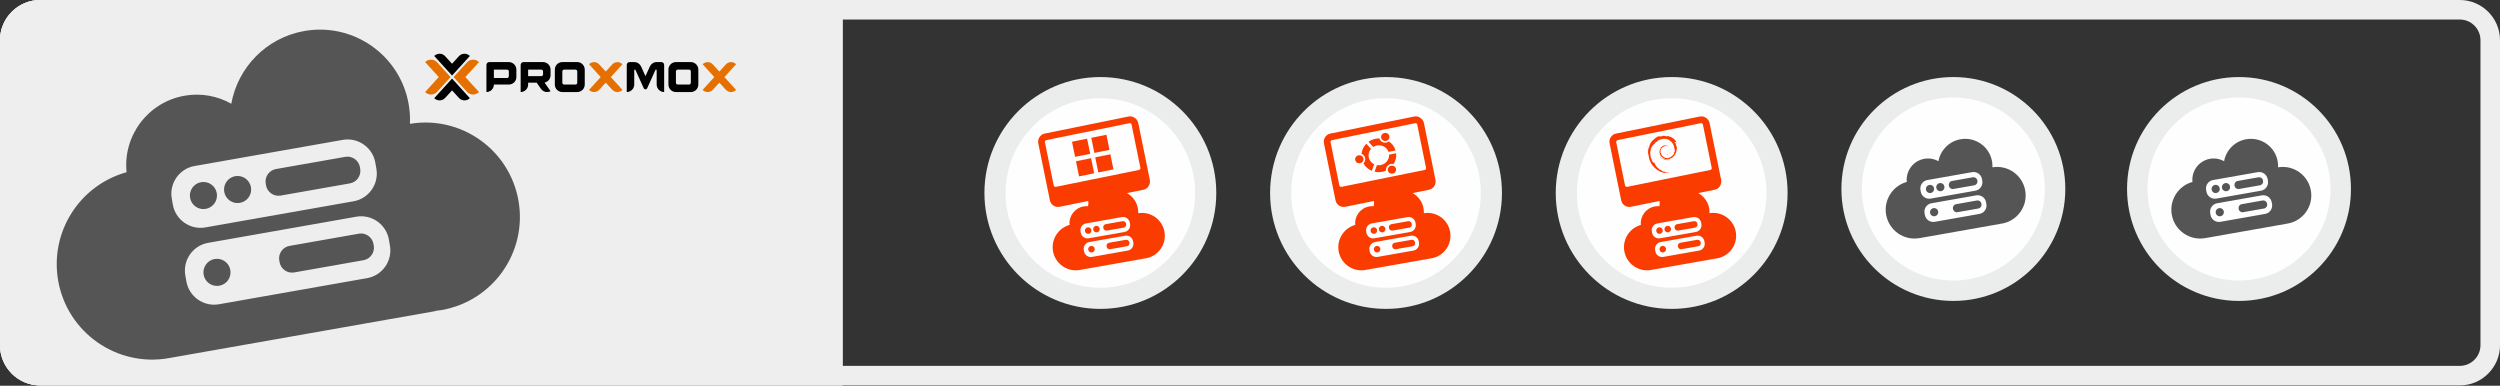
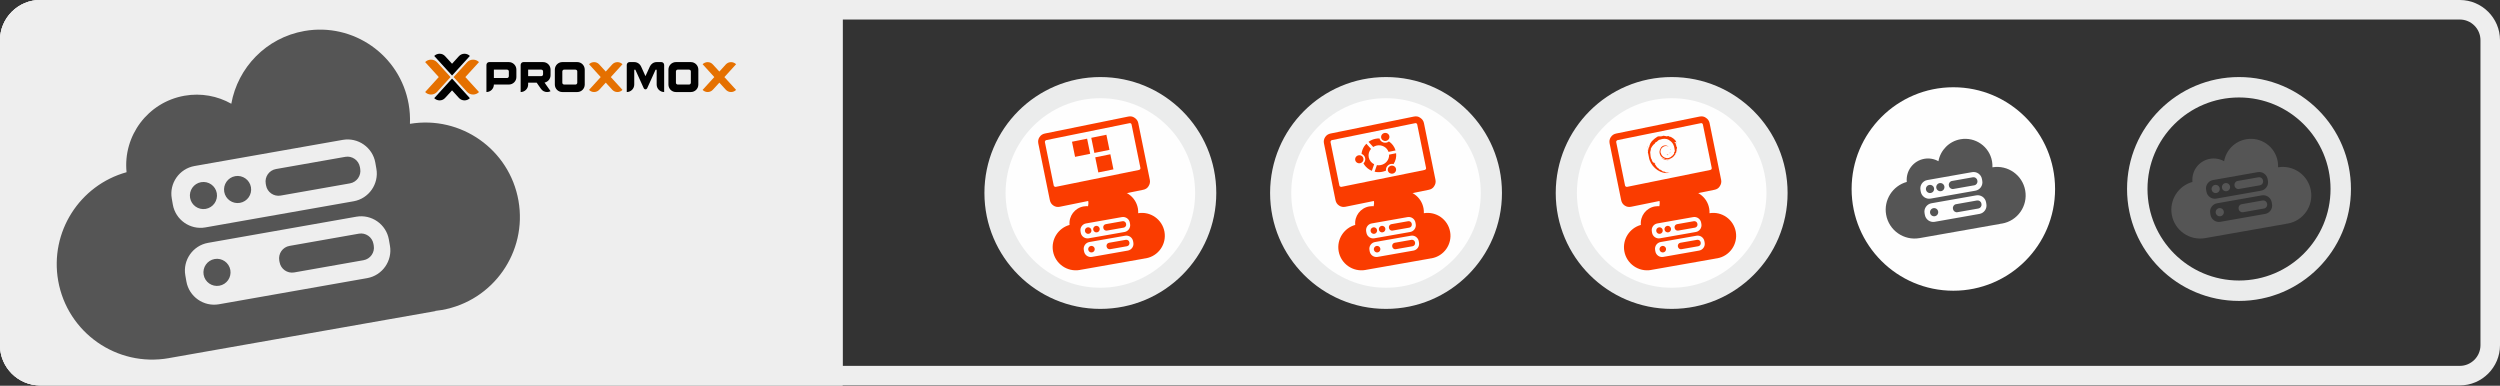
<svg xmlns="http://www.w3.org/2000/svg" xml:space="preserve" width="1024px" height="158px" version="1.1" style="shape-rendering:geometricPrecision; text-rendering:geometricPrecision; image-rendering:optimizeQuality; fill-rule:evenodd; clip-rule:evenodd" viewBox="0 0 1024 158">
  <rect x="0" y="0" width="1024" height="158" fill="#333333" stroke="none" />
  <defs>
    <style type="text/css">
   
    .fil3 {fill:#FEFEFE}
    .fil6 {fill:#3673A0}
    .fil5 {fill:#555555}
    .fil0 {fill:#EEEEEE}
    .fil7 {fill:#FA3C00}
    .fil8 {fill:#FA3C00}
    .fil4 {fill:#EBECEC;fill-rule:nonzero}
    .fil2 {fill:black;fill-rule:nonzero}
    .fil1 {fill:#E57000;fill-rule:nonzero}
    .fil9 {fill:#FA3C00;fill-rule:nonzero}
   
  </style>
  </defs>
  <g id="Ebene_x0020_1">
    <g>
      <path class="fil0" d="M16.44 0l991.12 0c9.04,0 16.44,7.4 16.44,16.44l0 124.97c0,9.05 -7.4,16.45 -16.44,16.45l-991.12 0c-9.04,0 -16.44,-7.4 -16.44,-16.45l0 -124.97c0,-9.04 7.4,-16.44 16.44,-16.44zm991.12 8l-991.12 0c-2.31,0 -4.42,0.95 -5.95,2.49 -1.54,1.53 -2.49,3.64 -2.49,5.95l0 124.97c0,2.31 0.95,4.43 2.49,5.96 1.53,1.53 3.64,2.49 5.95,2.49l991.12 0c2.31,0 4.42,-0.96 5.96,-2.49 1.53,-1.53 2.48,-3.65 2.48,-5.96l0 -124.97c0,-2.31 -0.95,-4.42 -2.48,-5.95 -1.54,-1.54 -3.65,-2.49 -5.96,-2.49z" />
    </g>
    <g>
      <path class="fil0" d="M16.44 0l328.69 0 0 157.86 -328.69 0c-9.04,0 -16.44,-7.4 -16.44,-16.45l0 -124.97c0,-9.04 7.4,-16.44 16.44,-16.44z" />
      <path id="_1" class="fil0" d="M16.44 0l328.69 0 0 157.86 -328.69 0c-9.04,0 -16.44,-7.4 -16.44,-16.45l0 -124.97c0,-9.04 7.4,-16.44 16.44,-16.44zm320.69 8l-320.69 0c-2.31,0 -4.42,0.95 -5.95,2.49 -1.54,1.53 -2.49,3.64 -2.49,5.95l0 124.97c0,2.31 0.95,4.43 2.49,5.96 1.53,1.53 3.64,2.49 5.95,2.49l320.69 0 0 -141.86z" />
    </g>
    <g id="g1786">
      <g id="g1765">
        <path id="path1051-5" class="fil1" d="M190.61 31.56l5.59 6.14c-0.62,0.64 -1.48,1.02 -2.42,1.02 -1,0 -1.88,-0.43 -2.49,-1.1l-3.09 -3.4 -2.42 -2.66 2.42 -2.63 3.09 -3.4c0.61,-0.67 1.49,-1.1 2.49,-1.1 0.94,0 1.8,0.38 2.42,1l-5.59 6.13z" />
        <path id="path1041-6" class="fil1" d="M179.72 31.56l-5.58 6.14c0.61,0.64 1.47,1.02 2.41,1.02 1,0 1.88,-0.43 2.49,-1.1l3.09 -3.4 2.42 -2.66 -2.42 -2.63 -3.09 -3.4c-0.61,-0.67 -1.49,-1.1 -2.49,-1.1 -0.94,0 -1.8,0.38 -2.41,1l5.58 6.13z" />
        <path id="path1043-2" class="fil2" d="M187.37 34.61l-2.21 -2.43 -2.2 2.43 -5.1 5.6c0.56,0.56 1.35,0.91 2.21,0.91 0.91,0 1.68,-0.37 2.25,-1.01l2.84 -3.09 2.82 3.09c0.56,0.62 1.37,1.01 2.28,1.01 0.86,0 1.64,-0.35 2.2,-0.91l-5.09 -5.6z" />
        <path id="path1053-9" class="fil2" d="M187.37 28.52l-2.21 2.43 -2.2 -2.43 -5.1 -5.6c0.56,-0.56 1.35,-0.91 2.21,-0.91 0.91,0 1.68,0.37 2.25,1l2.84 3.1 2.82 -3.1c0.56,-0.61 1.37,-1 2.28,-1 0.86,0 1.64,0.35 2.2,0.91l-5.09 5.6z" />
      </g>
      <g id="g7628">
        <g>
          <path id="path7630" class="fil2" d="M207.67 31.95c0.75,0 0.75,-0.77 0.75,-0.77l0 -1.91c0,-0.75 -0.75,-0.75 -0.75,-0.75l-5.38 0 0 3.43 5.38 0zm3.84 -3.43l0 3.05c0,1.7 -1.39,3.06 -3.09,3.06l-6.13 0c0,1.7 -1.37,3.07 -3.05,3.07l0 -11.11c0,-0.63 0.53,-1.16 1.14,-1.16l8.04 0c1.7,0 3.09,1.39 3.09,3.09l0 0zm0 0l0 0 0 0z" />
        </g>
      </g>
      <g id="g7632">
        <path id="path7634" class="fil2" d="M221.67 31.18c0.77,0 0.77,-0.75 0.77,-0.75l0 -1.16c0,-0.75 -0.77,-0.75 -0.77,-0.75l-5.34 0 0 2.66 5.34 0zm1.37 2.65l2.47 3.52c-0.42,0.23 -0.91,0.35 -1.42,0.35 -1.05,0 -1.94,-0.51 -2.51,-1.31l-1.76 -2.53 -3.49 0 0 0.77c0,1.7 -1.39,3.07 -3.07,3.07l0 -11.11c0,-0.63 0.51,-1.16 1.14,-1.16l8.04 0c1.7,0 3.07,1.39 3.07,3.09l0 2.29c0,1.49 -1.07,2.74 -2.47,3.02z" />
      </g>
      <g id="g7636">
        <g>
          <path id="path7638" class="fil2" d="M236.45 29.27c0,-0.75 -0.78,-0.75 -0.78,-0.75l-4.57 0c-0.77,0 -0.77,0.75 -0.77,0.75l0 4.59c0,0.77 0.77,0.77 0.77,0.77l4.57 0c0.78,0 0.78,-0.77 0.78,-0.77l0 -4.59zm3.06 -0.75l0 6.11c0,1.7 -1.36,3.07 -3.06,3.07l-6.12 0c-1.7,0 -3.07,-1.37 -3.07,-3.07l0 -6.11c0,-1.7 1.37,-3.09 3.07,-3.09l6.12 0c1.7,0 3.06,1.39 3.06,3.09l0 0zm0 0l0 0 0 0z" />
        </g>
      </g>
      <g id="g7640-1">
        <path id="path7642" class="fil1" d="M250.19 31.57l4.78 5.25c-0.53,0.55 -1.26,0.88 -2.07,0.88 -0.86,0 -1.61,-0.37 -2.14,-0.95l-2.64 -2.9 -2.65 2.9c-0.52,0.58 -1.29,0.95 -2.14,0.95 -0.8,0 -1.54,-0.33 -2.06,-0.88l4.78 -5.25 -4.78 -5.26c0.52,-0.53 1.26,-0.86 2.06,-0.86 0.86,0 1.58,0.35 2.12,0.95l2.67 2.91 2.64 -2.91c0.53,-0.58 1.28,-0.95 2.14,-0.95 0.81,0 1.54,0.33 2.07,0.86l-4.78 5.26z" />
      </g>
      <g id="g7644">
        <path id="path7646" class="fil2" d="M272.04 26.59l0 11.11c-1.68,0 -3.07,-1.37 -3.07,-3.07l0 -5.87c0,-0.15 -0.1,-0.26 -0.24,-0.26 -0.11,0 -0.2,0.07 -0.25,0.14l-3.4 7.52c-0.14,0.26 -0.4,0.44 -0.7,0.44 -0.3,0 -0.58,-0.2 -0.7,-0.46l-3.4 -7.5c-0.03,-0.07 -0.14,-0.14 -0.23,-0.14 -0.16,0 -0.26,0.11 -0.26,0.26l0 5.87c0,1.7 -1.38,3.07 -3.07,3.07l0 -11.11c0,-0.63 0.51,-1.16 1.16,-1.16l1.91 0c1.24,0 2.33,0.76 2.8,1.84l0 -0.03 1.79 3.96 1.81 -3.96 -0.02 0.03c0.49,-1.08 1.56,-1.84 2.8,-1.84l1.93 0c0.63,0 1.14,0.53 1.14,1.16z" />
      </g>
      <g id="g7648">
        <g>
          <path id="path7650" class="fil2" d="M282.97 29.27c0,-0.75 -0.77,-0.75 -0.77,-0.75l-4.57 0c-0.77,0 -0.77,0.75 -0.77,0.75l0 4.59c0,0.77 0.77,0.77 0.77,0.77l4.57 0c0.77,0 0.77,-0.77 0.77,-0.77l0 -4.59zm3.07 -0.75l0 6.11c0,1.7 -1.36,3.07 -3.07,3.07l-6.11 0c-1.7,0 -3.07,-1.37 -3.07,-3.07l0 -6.11c0,-1.7 1.37,-3.09 3.07,-3.09l6.11 0c1.71,0 3.07,1.39 3.07,3.09l0 0zm0 0l0 0 0 0z" />
        </g>
      </g>
      <g id="g7652">
        <path id="path7654" class="fil1" d="M296.71 31.57l4.79 5.25c-0.53,0.55 -1.26,0.88 -2.07,0.88 -0.86,0 -1.61,-0.37 -2.14,-0.95l-2.64 -2.9 -2.65 2.9c-0.52,0.58 -1.3,0.95 -2.14,0.95 -0.8,0 -1.54,-0.33 -2.07,-0.88l4.79 -5.25 -4.79 -5.26c0.53,-0.53 1.27,-0.86 2.07,-0.86 0.86,0 1.58,0.35 2.12,0.95l2.67 2.91 2.64 -2.91c0.53,-0.58 1.28,-0.95 2.14,-0.95 0.81,0 1.54,0.33 2.07,0.86l-4.79 5.26z" />
      </g>
    </g>
    <circle class="fil3" cx="800.09" cy="77.41" r="41.67" />
-     <circle class="fil3" cx="917.1" cy="77.41" r="41.67" />
-     <path class="fil4" d="M800.09 31.56c12.66,0 24.13,5.13 32.43,13.43 8.29,8.29 13.43,19.76 13.43,32.42 0,12.66 -5.14,24.13 -13.43,32.42 -8.3,8.3 -19.77,13.43 -32.43,13.43 -12.66,0 -24.12,-5.13 -32.42,-13.43 -8.3,-8.29 -13.43,-19.76 -13.43,-32.42 0,-12.66 5.13,-24.13 13.43,-32.42 8.3,-8.3 19.76,-13.43 32.42,-13.43zm26.51 19.34c-6.78,-6.78 -16.15,-10.98 -26.51,-10.98 -10.35,0 -19.72,4.2 -26.51,10.98 -6.78,6.78 -10.98,16.16 -10.98,26.51 0,10.35 4.2,19.73 10.98,26.51 6.79,6.78 16.16,10.98 26.51,10.98 10.36,0 19.73,-4.2 26.51,-10.98 6.79,-6.78 10.98,-16.16 10.98,-26.51 0,-10.35 -4.19,-19.73 -10.98,-26.51z" />
    <path class="fil4" d="M917.1 31.56c12.66,0 24.12,5.13 32.42,13.43 8.3,8.29 13.43,19.76 13.43,32.42 0,12.66 -5.13,24.13 -13.43,32.42 -8.3,8.3 -19.76,13.43 -32.42,13.43 -12.66,0 -24.13,-5.13 -32.43,-13.43 -8.29,-8.29 -13.43,-19.76 -13.43,-32.42 0,-12.66 5.14,-24.13 13.43,-32.42 8.3,-8.3 19.77,-13.43 32.43,-13.43zm26.51 19.34c-6.79,-6.78 -16.16,-10.98 -26.51,-10.98 -10.36,0 -19.73,4.2 -26.51,10.98 -6.79,6.78 -10.98,16.16 -10.98,26.51 0,10.35 4.2,19.73 10.98,26.51 6.78,6.78 16.15,10.98 26.51,10.98 10.35,0 19.72,-4.2 26.51,-10.98 6.78,-6.78 10.98,-16.16 10.98,-26.51 0,-10.35 -4.2,-19.73 -10.98,-26.51z" />
    <path class="fil5" d="M786.25 97.53l-0.01 0c-6.42,1.13 -12.55,-3.16 -13.68,-9.58 -1.07,-6.04 2.67,-11.83 8.46,-13.43 -0.46,-4.51 2.64,-8.67 7.17,-9.47 2.07,-0.36 4.1,0.03 5.79,0.99 0.81,-4.46 4.31,-8.17 9.04,-9 6.07,-1.07 11.85,2.98 12.92,9.04 0.14,0.83 0.19,1.65 0.16,2.45 6.31,-1.05 12.32,3.18 13.43,9.5 1.12,6.36 -3.13,12.42 -9.48,13.54 -0.27,0.05 -0.55,0.09 -0.82,0.11l0.01 0.03 -32.99 5.82zm4.86 -14.27l18.35 -3.24c1.89,-0.33 3.7,0.94 4.03,2.82l0.13 0.76c0.33,1.88 -0.93,3.69 -2.82,4.02l-18.35 3.24c-1.88,0.33 -3.69,-0.93 -4.02,-2.82l-0.14 -0.76c-0.33,-1.88 0.94,-3.69 2.82,-4.02zm-1.68 -9.51l18.36 -3.24c1.88,-0.33 3.69,0.94 4.02,2.82l0.13 0.76c0.34,1.88 -0.93,3.69 -2.81,4.02l-18.36 3.24c-1.88,0.33 -3.69,-0.94 -4.02,-2.82l-0.13 -0.76c-0.33,-1.88 0.93,-3.69 2.81,-4.02zm0.82 2c0.91,-0.16 1.78,0.45 1.94,1.36 0.16,0.91 -0.45,1.78 -1.36,1.94 -0.91,0.17 -1.78,-0.44 -1.95,-1.36 -0.16,-0.91 0.45,-1.78 1.37,-1.94zm4.22 -0.75c0.92,-0.16 1.79,0.45 1.95,1.37 0.16,0.91 -0.45,1.78 -1.36,1.94 -0.92,0.16 -1.79,-0.45 -1.95,-1.36 -0.16,-0.91 0.45,-1.78 1.36,-1.95zm5.04 -0.87l8.59 -1.52c0.42,-0.07 0.83,0.03 1.16,0.26l0 0 0 0c0.33,0.23 0.57,0.59 0.64,1.01l0.04 0.21c0.08,0.42 -0.03,0.83 -0.26,1.16l0 0 0 0.01c-0.23,0.32 -0.58,0.56 -1,0.64l-8.59 1.51c-0.42,0.08 -0.84,-0.03 -1.16,-0.26 -0.33,-0.23 -0.57,-0.58 -0.64,-1.01l-0.04 -0.21c-0.08,-0.42 0.03,-0.83 0.26,-1.16 0.23,-0.33 0.58,-0.57 1,-0.64zm-7.59 11.13c0.92,-0.16 1.79,0.45 1.95,1.36 0.16,0.92 -0.45,1.79 -1.37,1.95 -0.91,0.16 -1.78,-0.45 -1.94,-1.36 -0.16,-0.92 0.45,-1.79 1.36,-1.95zm9.27 -1.62l8.58 -1.52c0.42,-0.07 0.84,0.03 1.17,0.26l0 0 0 0c0.33,0.23 0.57,0.59 0.64,1.01l0.04 0.21c0.07,0.42 -0.03,0.83 -0.26,1.16l0 0 0 0.01c-0.23,0.32 -0.59,0.56 -1.01,0.64l-8.58 1.51c-0.42,0.08 -0.84,-0.03 -1.17,-0.26 -0.32,-0.23 -0.56,-0.58 -0.64,-1l-0.04 -0.22c-0.07,-0.42 0.04,-0.83 0.26,-1.16 0.23,-0.33 0.59,-0.57 1.01,-0.64z" />
    <path class="fil5" d="M69.14 146.69l-0.02 0.01c-21.26,3.74 -41.54,-10.46 -45.29,-31.71 -3.52,-20 8.84,-39.13 28.01,-44.45 -1.51,-14.91 8.72,-28.68 23.72,-31.33 6.85,-1.2 13.56,0.11 19.18,3.28 2.66,-14.78 14.26,-27.03 29.91,-29.79 20.06,-3.54 39.2,9.86 42.73,29.92 0.48,2.73 0.65,5.44 0.53,8.1 20.9,-3.48 40.76,10.52 44.45,31.44 3.71,21.03 -10.34,41.1 -31.37,44.81 -0.9,0.16 -1.8,0.28 -2.7,0.38l0.02 0.09 -109.17 19.25zm16.09 -47.22l60.73 -10.71c6.23,-1.09 12.22,3.1 13.32,9.33l0.44 2.51c1.1,6.23 -3.1,12.22 -9.32,13.32l-60.74 10.71c-6.22,1.09 -12.21,-3.1 -13.31,-9.33l-0.44 -2.51c-1.1,-6.23 3.09,-12.22 9.32,-13.32zm-5.55 -31.47l60.73 -10.71c6.23,-1.1 12.22,3.1 13.32,9.32l0.44 2.52c1.1,6.22 -3.1,12.21 -9.32,13.31l-60.74 10.71c-6.22,1.1 -12.21,-3.1 -13.31,-9.32l-0.44 -2.52c-1.1,-6.22 3.09,-12.21 9.32,-13.31zm2.68 6.62c3.03,-0.53 5.91,1.48 6.44,4.5 0.53,3.02 -1.49,5.9 -4.51,6.44 -3.02,0.53 -5.9,-1.49 -6.43,-4.51 -0.53,-3.02 1.49,-5.9 4.5,-6.43zm13.99 -2.47c3.02,-0.53 5.9,1.49 6.44,4.51 0.53,3.02 -1.49,5.9 -4.51,6.43 -3.02,0.53 -5.9,-1.48 -6.43,-4.5 -0.53,-3.02 1.49,-5.9 4.5,-6.44zm16.68 -2.91l28.41 -5c1.39,-0.25 2.76,0.1 3.85,0.86l0 0 0.01 0c1.08,0.77 1.87,1.93 2.12,3.33l0.12 0.69c0.25,1.4 -0.1,2.76 -0.86,3.85l0 0.01 0 0c-0.77,1.08 -1.93,1.88 -3.33,2.13l-28.4 5c-1.4,0.25 -2.77,-0.1 -3.86,-0.86 -1.08,-0.75 -1.87,-1.93 -2.12,-3.33l-0.12 -0.69c-0.25,-1.4 0.1,-2.78 0.85,-3.86 0.76,-1.08 1.93,-1.88 3.33,-2.13zm-25.12 36.85c3.02,-0.53 5.91,1.49 6.44,4.51 0.53,3.02 -1.49,5.9 -4.51,6.43 -3.02,0.53 -5.9,-1.48 -6.43,-4.5 -0.53,-3.02 1.49,-5.9 4.5,-6.44zm30.67 -5.37l28.41 -5.01c1.39,-0.25 2.76,0.1 3.85,0.86l0 0 0.01 0c1.08,0.77 1.87,1.94 2.12,3.33l0.12 0.7c0.25,1.39 -0.1,2.76 -0.86,3.84l0 0.01 0 0c-0.77,1.09 -1.93,1.88 -3.33,2.13l-28.4 5.01c-1.4,0.24 -2.77,-0.1 -3.86,-0.86 -1.08,-0.76 -1.87,-1.93 -2.12,-3.33l-0.13 -0.7c-0.24,-1.4 0.1,-2.77 0.86,-3.86 0.76,-1.08 1.93,-1.88 3.33,-2.12z" />
    <path class="fil5" d="M903.25 97.53l0 0c-6.43,1.13 -12.55,-3.16 -13.69,-9.58 -1.06,-6.04 2.67,-11.83 8.47,-13.43 -0.46,-4.51 2.63,-8.67 7.16,-9.47 2.07,-0.36 4.1,0.03 5.8,0.99 0.8,-4.46 4.31,-8.17 9.04,-9 6.06,-1.07 11.84,2.98 12.91,9.04 0.15,0.83 0.2,1.65 0.16,2.45 6.32,-1.05 12.32,3.18 13.43,9.5 1.13,6.36 -3.12,12.42 -9.48,13.54 -0.27,0.05 -0.54,0.09 -0.81,0.11l0.01 0.03 -33 5.82zm4.87 -14.27l18.35 -3.24c1.88,-0.33 3.69,0.94 4.02,2.82l0.14 0.76c0.33,1.88 -0.94,3.69 -2.82,4.02l-18.35 3.24c-1.88,0.33 -3.7,-0.93 -4.03,-2.82l-0.13 -0.76c-0.33,-1.88 0.93,-3.69 2.82,-4.02zm-1.68 -9.51l18.35 -3.24c1.88,-0.33 3.69,0.94 4.03,2.82l0.13 0.76c0.33,1.88 -0.94,3.69 -2.82,4.02l-18.35 3.24c-1.88,0.33 -3.69,-0.94 -4.02,-2.82l-0.14 -0.76c-0.33,-1.88 0.94,-3.69 2.82,-4.02zm0.81 2c0.91,-0.16 1.78,0.45 1.94,1.36 0.17,0.91 -0.44,1.78 -1.36,1.94 -0.91,0.17 -1.78,-0.44 -1.94,-1.36 -0.16,-0.91 0.45,-1.78 1.36,-1.94zm4.23 -0.75c0.91,-0.16 1.78,0.45 1.94,1.37 0.16,0.91 -0.45,1.78 -1.36,1.94 -0.91,0.16 -1.78,-0.45 -1.94,-1.36 -0.16,-0.91 0.45,-1.78 1.36,-1.95zm5.04 -0.87l8.58 -1.52c0.42,-0.07 0.84,0.03 1.16,0.26l0.01 0 0 0c0.33,0.23 0.57,0.59 0.64,1.01l0.04 0.21c0.07,0.42 -0.03,0.83 -0.26,1.16l0 0 -0.01 0.01c-0.22,0.32 -0.58,0.56 -1,0.64l-8.58 1.51c-0.43,0.08 -0.84,-0.03 -1.17,-0.26 -0.32,-0.23 -0.57,-0.58 -0.64,-1.01l-0.04 -0.21c-0.07,-0.42 0.03,-0.83 0.26,-1.16 0.23,-0.33 0.59,-0.57 1.01,-0.64zm-7.59 11.13c0.91,-0.16 1.78,0.45 1.94,1.36 0.16,0.92 -0.45,1.79 -1.36,1.95 -0.91,0.16 -1.78,-0.45 -1.94,-1.36 -0.16,-0.92 0.45,-1.79 1.36,-1.95zm9.27 -1.62l8.58 -1.52c0.42,-0.07 0.83,0.03 1.16,0.26l0 0 0 0c0.33,0.23 0.57,0.59 0.65,1.01l0.03 0.21c0.08,0.42 -0.03,0.83 -0.26,1.16l0 0 0 0.01c-0.23,0.32 -0.58,0.56 -1,0.64l-8.59 1.51c-0.42,0.08 -0.83,-0.03 -1.16,-0.26 -0.33,-0.23 -0.57,-0.58 -0.64,-1l-0.04 -0.22c-0.07,-0.42 0.03,-0.83 0.26,-1.16 0.23,-0.33 0.58,-0.57 1.01,-0.64z" />
    <path class="fil6" d="M479.9 98.44l0.98 1.14c0.34,0.43 0.34,0.86 -0.1,1.35 -0.4,0.44 -1.06,0.78 -1.98,0.96l-44.1 8.98c-1,0.2 -1.76,0.15 -2.36,-0.09 -0.58,-0.27 -0.87,-0.64 -0.8,-1.16l0.19 -1.38 48.17 -9.8z" />
    <path class="fil6" d="M596.9 98.44l0.99 1.14c0.33,0.43 0.34,0.86 -0.1,1.35 -0.41,0.44 -1.06,0.78 -1.99,0.96l-44.1 8.98c-0.99,0.2 -1.76,0.15 -2.35,-0.09 -0.58,-0.27 -0.88,-0.64 -0.81,-1.16l0.2 -1.38 48.16 -9.8z" />
    <path class="fil6" d="M713.91 98.44l0.98 1.14c0.34,0.43 0.34,0.86 -0.1,1.35 -0.4,0.44 -1.06,0.78 -1.98,0.96l-44.1 8.98c-1,0.2 -1.76,0.15 -2.36,-0.09 -0.58,-0.27 -0.87,-0.64 -0.8,-1.16l0.19 -1.38 48.17 -9.8z" />
    <circle class="fil3" cx="450.71" cy="79.04" r="43.15" />
    <circle class="fil3" cx="567.71" cy="79.04" r="43.15" />
    <circle class="fil3" cx="684.72" cy="79.04" r="43.15" />
    <path class="fil4" d="M450.71 31.56c13.11,0 24.98,5.31 33.57,13.9 8.6,8.6 13.91,20.47 13.91,33.58 0,13.11 -5.31,24.98 -13.91,33.57 -8.59,8.6 -20.46,13.91 -33.57,13.91 -13.11,0 -24.99,-5.31 -33.58,-13.91 -8.59,-8.59 -13.91,-20.46 -13.91,-33.57 0,-13.11 5.32,-24.98 13.91,-33.58 8.59,-8.59 20.47,-13.9 33.58,-13.9zm27.45 20.03c-7.03,-7.03 -16.73,-11.37 -27.45,-11.37 -10.72,0 -20.43,4.34 -27.45,11.37 -7.03,7.02 -11.37,16.73 -11.37,27.45 0,10.72 4.34,20.43 11.37,27.45 7.02,7.02 16.73,11.37 27.45,11.37 10.72,0 20.42,-4.35 27.45,-11.37 7.02,-7.02 11.37,-16.73 11.37,-27.45 0,-10.72 -4.35,-20.43 -11.37,-27.45z" />
    <path class="fil4" d="M567.71 31.56c13.11,0 24.98,5.31 33.58,13.9 8.59,8.6 13.91,20.47 13.91,33.58 0,13.11 -5.32,24.98 -13.91,33.57 -8.6,8.6 -20.47,13.91 -33.58,13.91 -13.11,0 -24.98,-5.31 -33.57,-13.91 -8.6,-8.59 -13.91,-20.46 -13.91,-33.57 0,-13.11 5.31,-24.98 13.91,-33.58 8.59,-8.59 20.46,-13.9 33.57,-13.9zm27.45 20.03c-7.02,-7.03 -16.73,-11.37 -27.45,-11.37 -10.72,0 -20.42,4.34 -27.45,11.37 -7.02,7.02 -11.37,16.73 -11.37,27.45 0,10.72 4.35,20.43 11.37,27.45 7.03,7.02 16.73,11.37 27.45,11.37 10.72,0 20.43,-4.35 27.45,-11.37 7.03,-7.02 11.37,-16.73 11.37,-27.45 0,-10.72 -4.34,-20.43 -11.37,-27.45z" />
    <path class="fil4" d="M684.72 31.56c13.11,0 24.98,5.31 33.57,13.9 8.6,8.6 13.91,20.47 13.91,33.58 0,13.11 -5.31,24.98 -13.91,33.57 -8.59,8.6 -20.46,13.91 -33.57,13.91 -13.12,0 -24.99,-5.31 -33.58,-13.91 -8.59,-8.59 -13.91,-20.46 -13.91,-33.57 0,-13.11 5.32,-24.98 13.91,-33.58 8.59,-8.59 20.46,-13.9 33.58,-13.9zm27.45 20.03c-7.03,-7.03 -16.73,-11.37 -27.45,-11.37 -10.72,0 -20.43,4.34 -27.45,11.37 -7.03,7.02 -11.37,16.73 -11.37,27.45 0,10.72 4.34,20.43 11.37,27.45 7.02,7.02 16.73,11.37 27.45,11.37 10.72,0 20.42,-4.35 27.45,-11.37 7.02,-7.02 11.37,-16.73 11.37,-27.45 0,-10.72 -4.35,-20.43 -11.37,-27.45z" />
    <path class="fil7" d="M467.11 68.77l-3.62 -17.78c-0.04,-0.17 -0.13,-0.33 -0.27,-0.42 -0.2,-0.14 -0.33,-0.17 -0.56,-0.12l-34.12 6.94c-0.17,0.03 -0.33,0.13 -0.41,0.32 -0.15,0.15 -0.17,0.33 -0.14,0.51l3.62 17.77c0.03,0.18 0.12,0.34 0.32,0.42 0.14,0.09 0.33,0.17 0.5,0.13l34.13 -6.94c0.23,-0.05 0.32,-0.18 0.47,-0.33 0.09,-0.14 0.11,-0.33 0.08,-0.5zm-0.87 -18.34l4.73 23.23c0.18,0.92 0,1.79 -0.54,2.62 -0.49,0.82 -1.24,1.27 -2.21,1.46l-11.59 2.36c0.12,0.57 0.34,1.07 0.68,1.59 0.35,0.53 0.68,1 1.01,1.41 0.31,0.36 0.49,0.68 0.53,0.85 0.07,0.34 -0.04,0.72 -0.21,1.06 -0.24,0.28 -0.55,0.53 -0.89,0.6l-10.9 2.21c-0.4,0.08 -0.72,-0.03 -1.05,-0.2 -0.35,-0.23 -0.53,-0.55 -0.6,-0.89 -0.05,-0.23 0.01,-0.54 0.14,-1.05 0.15,-0.45 0.27,-1.01 0.39,-1.63 0.12,-0.56 0.12,-1.16 0,-1.73l-11.64 2.37c-0.92,0.18 -1.78,0.06 -2.6,-0.49 -0.83,-0.55 -1.28,-1.29 -1.47,-2.21l-4.73 -23.23c-0.18,-0.91 -0.06,-1.77 0.49,-2.6 0.55,-0.83 1.29,-1.28 2.21,-1.47l34.12 -6.94c0.98,-0.2 1.84,-0.07 2.61,0.49 0.83,0.54 1.34,1.28 1.52,2.19z" />
    <path class="fil7" d="M584.11 68.77l-3.62 -17.78c-0.03,-0.17 -0.12,-0.33 -0.26,-0.42 -0.21,-0.14 -0.33,-0.17 -0.56,-0.12l-34.13 6.94c-0.17,0.03 -0.33,0.13 -0.41,0.32 -0.15,0.15 -0.17,0.33 -0.14,0.51l3.62 17.77c0.04,0.18 0.13,0.34 0.32,0.42 0.14,0.09 0.34,0.17 0.51,0.13l34.12 -6.94c0.23,-0.05 0.32,-0.18 0.47,-0.33 0.09,-0.14 0.12,-0.33 0.08,-0.5zm-0.86 -18.34l4.72 23.23c0.19,0.92 0.01,1.79 -0.54,2.62 -0.49,0.82 -1.24,1.27 -2.21,1.46l-11.59 2.36c0.12,0.57 0.34,1.07 0.69,1.59 0.34,0.53 0.68,1 1,1.41 0.31,0.36 0.5,0.68 0.53,0.85 0.07,0.34 -0.03,0.72 -0.2,1.06 -0.24,0.28 -0.55,0.53 -0.89,0.6l-10.9 2.21c-0.4,0.08 -0.72,-0.03 -1.06,-0.2 -0.34,-0.23 -0.53,-0.55 -0.6,-0.89 -0.04,-0.23 0.01,-0.54 0.15,-1.05 0.15,-0.45 0.27,-1.01 0.38,-1.63 0.13,-0.56 0.13,-1.16 0.01,-1.73l-11.64 2.37c-0.92,0.18 -1.78,0.06 -2.61,-0.49 -0.83,-0.55 -1.28,-1.29 -1.47,-2.21l-4.72 -23.23c-0.19,-0.91 -0.06,-1.77 0.48,-2.6 0.55,-0.83 1.3,-1.28 2.21,-1.47l34.13 -6.94c0.97,-0.2 1.83,-0.07 2.6,0.49 0.83,0.54 1.34,1.28 1.53,2.19z" />
    <path class="fil7" d="M701.12 68.77l-3.62 -17.78c-0.04,-0.17 -0.13,-0.33 -0.27,-0.42 -0.2,-0.14 -0.33,-0.17 -0.56,-0.12l-34.12 6.94c-0.17,0.03 -0.33,0.13 -0.41,0.32 -0.15,0.15 -0.18,0.33 -0.14,0.51l3.62 17.77c0.03,0.18 0.12,0.34 0.32,0.42 0.14,0.09 0.33,0.17 0.5,0.13l34.13 -6.94c0.23,-0.05 0.32,-0.18 0.47,-0.33 0.09,-0.14 0.11,-0.33 0.08,-0.5zm-0.87 -18.34l4.73 23.23c0.18,0.92 0,1.79 -0.55,2.62 -0.49,0.82 -1.23,1.27 -2.21,1.46l-11.58 2.36c0.12,0.57 0.34,1.07 0.68,1.59 0.35,0.53 0.68,1 1.01,1.41 0.31,0.36 0.49,0.68 0.53,0.85 0.07,0.34 -0.04,0.72 -0.21,1.06 -0.24,0.28 -0.55,0.53 -0.89,0.6l-10.9 2.21c-0.4,0.08 -0.72,-0.03 -1.05,-0.2 -0.35,-0.23 -0.53,-0.55 -0.6,-0.89 -0.05,-0.23 0.01,-0.54 0.14,-1.05 0.15,-0.45 0.27,-1.01 0.39,-1.63 0.12,-0.56 0.12,-1.16 0,-1.73l-11.64 2.37c-0.92,0.18 -1.78,0.06 -2.61,-0.49 -0.82,-0.55 -1.27,-1.29 -1.46,-2.21l-4.73 -23.23c-0.18,-0.91 -0.06,-1.77 0.49,-2.6 0.55,-0.83 1.29,-1.28 2.21,-1.47l34.12 -6.94c0.98,-0.2 1.84,-0.07 2.61,0.49 0.83,0.54 1.33,1.28 1.52,2.19z" />
    <path class="fil7" d="M442.28 110.57l0 0.01c-5.15,0.9 -10.06,-2.54 -10.97,-7.68 -0.85,-4.85 2.14,-9.48 6.78,-10.77 -0.36,-3.61 2.12,-6.94 5.75,-7.58 1.65,-0.3 3.28,0.02 4.64,0.79 0.65,-3.58 3.45,-6.55 7.25,-7.22 4.85,-0.85 9.49,2.39 10.35,7.25 0.11,0.66 0.15,1.32 0.12,1.96 5.06,-0.84 9.87,2.55 10.77,7.62 0.9,5.09 -2.51,9.95 -7.6,10.85 -0.22,0.04 -0.44,0.07 -0.65,0.09l0 0.02 -26.44 4.66zm3.9 -11.43l14.71 -2.59c1.5,-0.27 2.96,0.75 3.22,2.25l0.11 0.61c0.27,1.51 -0.75,2.96 -2.26,3.23l-14.71 2.59c-1.51,0.27 -2.96,-0.75 -3.22,-2.26l-0.11 -0.61c-0.26,-1.5 0.75,-2.95 2.26,-3.22zm-1.35 -7.62l14.71 -2.6c1.51,-0.26 2.96,0.75 3.23,2.26l0.11 0.61c0.26,1.51 -0.75,2.96 -2.26,3.23l-14.71 2.59c-1.51,0.26 -2.96,-0.75 -3.23,-2.26l-0.1 -0.61c-0.27,-1.51 0.75,-2.96 2.25,-3.22zm0.65 1.6c0.74,-0.13 1.43,0.36 1.56,1.09 0.13,0.73 -0.36,1.43 -1.09,1.56 -0.73,0.13 -1.43,-0.36 -1.56,-1.09 -0.12,-0.73 0.36,-1.43 1.09,-1.56zm3.39 -0.6c0.73,-0.13 1.43,0.36 1.56,1.09 0.13,0.74 -0.36,1.43 -1.09,1.56 -0.73,0.13 -1.43,-0.36 -1.56,-1.09 -0.13,-0.73 0.36,-1.43 1.09,-1.56zm4.04 -0.7l6.88 -1.22c0.34,-0.05 0.67,0.03 0.93,0.21l0 0 0.01 0.01c0.26,0.18 0.45,0.46 0.51,0.8l0.03 0.17c0.06,0.34 -0.02,0.67 -0.21,0.93l0 0 0 0c-0.18,0.27 -0.47,0.46 -0.8,0.52l-6.88 1.21c-0.34,0.06 -0.67,-0.02 -0.94,-0.21 -0.26,-0.18 -0.45,-0.47 -0.51,-0.8l-0.03 -0.17c-0.06,-0.34 0.02,-0.68 0.21,-0.94 0.18,-0.26 0.46,-0.45 0.8,-0.51zm-6.08 8.92c0.73,-0.13 1.43,0.36 1.56,1.09 0.13,0.73 -0.36,1.43 -1.09,1.56 -0.74,0.13 -1.43,-0.36 -1.56,-1.09 -0.13,-0.73 0.36,-1.43 1.09,-1.56zm7.43 -1.3l6.87 -1.21c0.34,-0.06 0.67,0.02 0.94,0.21l0 0 0 0c0.26,0.18 0.45,0.47 0.51,0.8l0.03 0.17c0.06,0.34 -0.02,0.67 -0.2,0.93l0 0 -0.01 0.01c-0.18,0.26 -0.46,0.45 -0.8,0.51l-6.88 1.21c-0.34,0.06 -0.67,-0.02 -0.93,-0.2 -0.27,-0.19 -0.46,-0.47 -0.52,-0.81l-0.03 -0.17c-0.06,-0.34 0.03,-0.67 0.21,-0.93 0.18,-0.27 0.47,-0.46 0.81,-0.52z" />
    <path class="fil7" d="M559.29 110.57l-0.01 0.01c-5.15,0.9 -10.06,-2.54 -10.97,-7.68 -0.85,-4.85 2.14,-9.48 6.79,-10.77 -0.37,-3.61 2.11,-6.94 5.74,-7.58 1.66,-0.3 3.29,0.02 4.65,0.79 0.64,-3.58 3.45,-6.55 7.24,-7.22 4.86,-0.85 9.49,2.39 10.35,7.25 0.12,0.66 0.16,1.32 0.13,1.96 5.06,-0.84 9.87,2.55 10.76,7.62 0.9,5.09 -2.5,9.95 -7.6,10.85 -0.21,0.04 -0.43,0.07 -0.65,0.09l0.01 0.02 -26.44 4.66zm3.89 -11.43l14.71 -2.59c1.51,-0.27 2.96,0.75 3.23,2.25l0.1 0.61c0.27,1.51 -0.75,2.96 -2.25,3.23l-14.71 2.59c-1.51,0.27 -2.96,-0.75 -3.23,-2.26l-0.1 -0.61c-0.27,-1.5 0.75,-2.95 2.25,-3.22zm-1.34 -7.62l14.71 -2.6c1.51,-0.26 2.96,0.75 3.22,2.26l0.11 0.61c0.27,1.51 -0.75,2.96 -2.26,3.23l-14.71 2.59c-1.5,0.26 -2.95,-0.75 -3.22,-2.26l-0.11 -0.61c-0.26,-1.51 0.75,-2.96 2.26,-3.22zm0.65 1.6c0.73,-0.13 1.43,0.36 1.56,1.09 0.13,0.73 -0.36,1.43 -1.09,1.56 -0.73,0.13 -1.43,-0.36 -1.56,-1.09 -0.13,-0.73 0.36,-1.43 1.09,-1.56zm3.39 -0.6c0.73,-0.13 1.43,0.36 1.56,1.09 0.12,0.74 -0.36,1.43 -1.1,1.56 -0.73,0.13 -1.42,-0.36 -1.55,-1.09 -0.13,-0.73 0.36,-1.43 1.09,-1.56zm4.04 -0.7l6.88 -1.22c0.33,-0.05 0.67,0.03 0.93,0.21l0 0 0 0.01c0.26,0.18 0.46,0.46 0.52,0.8l0.03 0.17c0.05,0.34 -0.03,0.67 -0.21,0.93l0 0 0 0c-0.19,0.27 -0.47,0.46 -0.81,0.52l-6.88 1.21c-0.34,0.06 -0.67,-0.02 -0.93,-0.21 -0.26,-0.18 -0.46,-0.47 -0.52,-0.8l-0.03 -0.17c-0.06,-0.34 0.03,-0.68 0.21,-0.94 0.18,-0.26 0.47,-0.45 0.81,-0.51zm-6.09 8.92c0.74,-0.13 1.43,0.36 1.56,1.09 0.13,0.73 -0.36,1.43 -1.09,1.56 -0.73,0.13 -1.43,-0.36 -1.56,-1.09 -0.13,-0.73 0.36,-1.43 1.09,-1.56zm7.43 -1.3l6.88 -1.21c0.34,-0.06 0.67,0.02 0.93,0.21l0 0 0 0c0.27,0.18 0.46,0.47 0.52,0.8l0.03 0.17c0.06,0.34 -0.03,0.67 -0.21,0.93l0 0 0 0.01c-0.19,0.26 -0.47,0.45 -0.81,0.51l-6.87 1.21c-0.34,0.06 -0.68,-0.02 -0.94,-0.2 -0.26,-0.19 -0.45,-0.47 -0.51,-0.81l-0.03 -0.17c-0.06,-0.34 0.02,-0.67 0.21,-0.93 0.18,-0.27 0.46,-0.46 0.8,-0.52z" />
    <path class="fil7" d="M676.29 110.57l0 0.01c-5.15,0.9 -10.06,-2.54 -10.97,-7.68 -0.85,-4.85 2.14,-9.48 6.78,-10.77 -0.36,-3.61 2.12,-6.94 5.75,-7.58 1.65,-0.3 3.28,0.02 4.64,0.79 0.65,-3.58 3.45,-6.55 7.24,-7.22 4.86,-0.85 9.5,2.39 10.35,7.25 0.12,0.66 0.16,1.32 0.13,1.96 5.06,-0.84 9.87,2.55 10.77,7.62 0.9,5.09 -2.51,9.95 -7.6,10.85 -0.22,0.04 -0.44,0.07 -0.65,0.09l0 0.02 -26.44 4.66zm3.9 -11.43l14.71 -2.59c1.5,-0.27 2.96,0.75 3.22,2.25l0.11 0.61c0.27,1.51 -0.75,2.96 -2.26,3.23l-14.71 2.59c-1.51,0.27 -2.96,-0.75 -3.22,-2.26l-0.11 -0.61c-0.26,-1.5 0.75,-2.95 2.26,-3.22zm-1.35 -7.62l14.71 -2.6c1.51,-0.26 2.96,0.75 3.23,2.26l0.11 0.61c0.26,1.51 -0.75,2.96 -2.26,3.23l-14.71 2.59c-1.51,0.26 -2.96,-0.75 -3.23,-2.26l-0.1 -0.61c-0.27,-1.51 0.75,-2.96 2.25,-3.22zm0.65 1.6c0.74,-0.13 1.43,0.36 1.56,1.09 0.13,0.73 -0.36,1.43 -1.09,1.56 -0.73,0.13 -1.43,-0.36 -1.56,-1.09 -0.12,-0.73 0.36,-1.43 1.09,-1.56zm3.39 -0.6c0.73,-0.13 1.43,0.36 1.56,1.09 0.13,0.74 -0.36,1.43 -1.09,1.56 -0.73,0.13 -1.43,-0.36 -1.56,-1.09 -0.13,-0.73 0.36,-1.43 1.09,-1.56zm4.04 -0.7l6.88 -1.22c0.34,-0.05 0.67,0.03 0.93,0.21l0 0 0.01 0.01c0.26,0.18 0.45,0.46 0.51,0.8l0.03 0.17c0.06,0.34 -0.02,0.67 -0.21,0.93l0 0 0 0c-0.18,0.27 -0.47,0.46 -0.8,0.52l-6.88 1.21c-0.34,0.06 -0.68,-0.02 -0.94,-0.21 -0.26,-0.18 -0.45,-0.47 -0.51,-0.8l-0.03 -0.17c-0.06,-0.34 0.02,-0.68 0.21,-0.94 0.18,-0.26 0.46,-0.45 0.8,-0.51zm-6.08 8.92c0.73,-0.13 1.43,0.36 1.56,1.09 0.13,0.73 -0.36,1.43 -1.09,1.56 -0.74,0.13 -1.43,-0.36 -1.56,-1.09 -0.13,-0.73 0.36,-1.43 1.09,-1.56zm7.43 -1.3l6.87 -1.21c0.34,-0.06 0.67,0.02 0.94,0.21l0 0 0 0c0.26,0.18 0.45,0.47 0.51,0.8l0.03 0.17c0.06,0.34 -0.02,0.67 -0.2,0.93l0 0 -0.01 0.01c-0.18,0.26 -0.46,0.45 -0.8,0.51l-6.88 1.21c-0.34,0.06 -0.67,-0.02 -0.93,-0.2 -0.27,-0.19 -0.46,-0.47 -0.52,-0.81l-0.03 -0.17c-0.06,-0.34 0.03,-0.67 0.21,-0.93 0.18,-0.27 0.47,-0.46 0.81,-0.52z" />
-     <rect class="fil8" transform="matrix(0.503 -0.102 0.041 0.201 440.713 66.047)" width="12.31" height="30.78" />
    <rect class="fil8" transform="matrix(0.503 -0.102 0.041 0.201 439.087 58.057)" width="12.31" height="30.78" />
    <rect class="fil8" transform="matrix(0.503 -0.102 0.041 0.201 448.61 64.441)" width="12.31" height="30.78" />
    <rect class="fil8" transform="matrix(0.503 -0.102 0.041 0.201 446.985 56.45)" width="12.31" height="30.78" />
    <g id="g67">
      <path id="circle69" class="fil9" d="M558.44 64.9c-0.18,-0.9 -1.07,-1.47 -2,-1.28 -0.92,0.19 -1.52,1.06 -1.34,1.96 0.18,0.89 1.08,1.46 2,1.27 0.92,-0.18 1.53,-1.06 1.34,-1.95z" />
      <path id="circle71" class="fil9" d="M571.81 69.15c-0.19,-0.89 -1.08,-1.46 -2.01,-1.28 -0.92,0.19 -1.52,1.07 -1.34,1.96 0.18,0.9 1.08,1.47 2,1.28 0.93,-0.19 1.53,-1.06 1.35,-1.96z" />
      <path id="path73" class="fil9" d="M563.96 59.6c2.08,-0.42 4.11,0.72 4.79,2.61l2.87 -0.59c-0.44,-1.49 -1.38,-2.78 -2.7,-3.68 -0.63,0.49 -1.49,0.67 -2.31,0.41 -0.81,-0.26 -1.38,-0.9 -1.58,-1.65 -0.54,-0.01 -1.09,0.04 -1.64,0.15 -1.04,0.21 -2.01,0.64 -2.84,1.24l1.92 2.12c0.44,-0.29 0.94,-0.5 1.49,-0.61z" />
      <path id="path75" class="fil9" d="M568.98 63.34c0.11,2 -1.31,3.85 -3.4,4.27 -0.54,0.11 -1.08,0.12 -1.6,0.03l-0.94 2.69c1,0.24 2.06,0.25 3.11,0.04 0.54,-0.11 1.07,-0.28 1.56,-0.5 -0.11,-0.77 0.16,-1.58 0.81,-2.14 0.65,-0.56 1.51,-0.73 2.28,-0.53 0.87,-1.34 1.23,-2.89 1.05,-4.44l-2.87 0.58 0 0z" />
      <path id="path77" class="fil9" d="M560.63 64.45c-0.26,-1.28 0.13,-2.54 0.94,-3.47l-1.92 -2.11c-0.29,0.29 -0.56,0.62 -0.8,0.96 -0.66,0.98 -1.06,2.07 -1.17,3.19 0.74,0.28 1.32,0.91 1.49,1.73 0.17,0.82 -0.12,1.62 -0.7,2.17 0.54,0.99 1.34,1.84 2.33,2.47 0.35,0.23 0.72,0.42 1.11,0.58l0.94 -2.69c-1.11,-0.54 -1.96,-1.55 -2.22,-2.83z" />
      <path id="circle79" class="fil9" d="M569.08 55.75c-0.18,-0.89 -1.08,-1.46 -2.01,-1.28 -0.92,0.19 -1.52,1.07 -1.34,1.96 0.18,0.9 1.08,1.47 2,1.28 0.93,-0.19 1.53,-1.06 1.35,-1.96z" />
    </g>
    <g id="_2344485311712">
      <path class="fil9" d="M682.73 63.42c-0.25,0.05 0.08,0.12 0.42,0.1 0.08,-0.09 0.15,-0.18 0.21,-0.26 -0.2,0.09 -0.41,0.13 -0.63,0.16z" />
      <path class="fil9" d="M684.03 62.8c0.11,-0.24 0.17,-0.49 0.16,-0.74 0,0.18 -0.06,0.34 -0.11,0.51 -0.42,0.4 -0.09,-0.16 -0.08,-0.35 -0.38,0.74 0.01,0.4 0.03,0.58z" />
      <path class="fil9" d="M684.27 61.39c-0.07,-0.47 -0.16,-0.3 -0.16,-0.12 0.05,0.02 0.15,0.31 0.16,0.12z" />
      <path class="fil9" d="M680.16 55.7c0.14,0 0.3,-0.02 0.28,0.02 0.15,-0.06 0.17,-0.1 -0.28,-0.02z" />
      <polygon class="fil9" points="680.44,55.72 680.35,55.76 680.44,55.73 " />
      <path class="fil9" d="M685.97 61.22c0.1,0.41 0.01,0.64 -0.04,1.01l-0.2 0.16c-0.11,0.38 0.06,0.22 -0.01,0.52 -0.23,0.31 -0.7,0.95 -0.87,1.04 -0.13,0.02 0.06,-0.18 0.08,-0.24 -0.33,0.33 -0.23,0.45 -0.77,0.72l-0.02 -0.03c-1.29,0.95 -3.52,0.03 -3.87,-1.78 0.01,0.12 -0.02,0.1 -0.04,0.15 -0.27,-0.91 0.05,-1.95 0.82,-2.5 0.74,-0.58 1.74,-0.61 2.45,-0.18 -0.41,-0.36 -1.15,-0.68 -1.91,-0.48 -0.75,0.17 -1.36,0.79 -1.49,1.36 -0.33,0.32 -0.24,1.02 -0.38,1.18 0.11,1.71 0.91,2.29 2.18,2.91 0.2,0.08 0.08,0.13 0.12,0.21 -0.4,-0.1 -0.79,-0.29 -1.13,-0.55 0.19,0.19 0.39,0.36 0.63,0.49 -0.37,-0.05 -0.98,-0.68 -1.12,-0.68 0.81,0.95 2.8,1.38 3.67,0.79 -0.44,0.1 -1,0.21 -1.53,0.13 -0.23,-0.07 -0.56,-0.23 -0.52,-0.28 1.4,0.22 2.72,-0.17 3.66,-1.3 0.24,-0.29 0.47,-0.73 0.56,-0.75 -0.09,0.23 0.05,0.09 -0.02,0.29 0.19,-0.51 -0.16,-0.16 0.13,-0.85l0.2 0.18c-0.13,-0.37 0.3,-0.94 0.13,-1.53 0.08,-0.21 0.17,0.17 0.13,0.62 0.08,-0.51 -0.06,-0.56 -0.1,-0.96 0.08,0.12 0.17,0.25 0.23,0.38 -0.21,-0.43 -0.03,-0.79 -0.03,-1.07 -0.06,-0.01 -0.14,0.24 -0.27,-0.29 -0.05,-0.23 0.04,-0.14 0.05,-0.2 -0.05,-0.01 -0.21,-0.17 -0.35,-0.5 0.03,-0.09 0.18,0.18 0.26,0.18 -0.11,-0.26 -0.23,-0.46 -0.27,-0.67 -0.31,-0.39 -0.07,0.08 -0.29,-0.13 -0.37,-0.66 0.16,-0.2 0.12,-0.53 0.44,0.43 0.79,1.15 0.94,1.45 -0.15,-0.37 -0.33,-0.73 -0.54,-1.06 0.11,0.02 -0.33,-0.76 0.09,-0.27 -0.56,-1.11 -1.84,-2 -2.92,-2.32 0.14,0.08 0.32,0.19 0.27,0.22 -0.54,-0.19 -0.46,-0.23 -0.55,-0.34 -0.43,-0.08 -0.42,0.1 -0.68,0.14 -0.82,-0.24 -0.96,-0.17 -1.69,-0.28l0.06 0.14c-0.52,-0.06 -0.56,0.18 -1.1,0.23 -0.04,-0.02 0.15,-0.13 0.31,-0.19 -0.46,0.16 -0.47,0 -0.91,0.2 0.1,-0.1 0.21,-0.18 0.32,-0.27 -0.39,0.1 -0.88,0.41 -0.75,0.2 -0.58,0.41 -1.62,1.03 -2.12,1.75l-0.05 -0.13c-0.22,0.4 -1.05,1.29 -1.03,1.75l-0.08 0.03c-0.1,0.29 -0.13,0.6 -0.2,0.88 -0.13,0.38 -0.26,0.19 -0.22,0.24 -0.23,0.86 -0.29,1.55 -0.34,2.12 0.15,0.16 0.22,1.06 0.4,1.76 0.52,3.54 3.86,6.4 6.92,6.59 0.45,0.07 1.08,-0.07 1.62,-0.16 -0.67,-0.05 -0.73,0.05 -1.39,-0.04 -0.49,-0.12 -0.64,-0.34 -1.01,-0.55l0.17 0.2c-0.66,-0.1 -0.41,-0.2 -0.95,-0.26l0.1 -0.2c-0.21,0.03 -0.6,-0.23 -0.73,-0.39l-0.21 0.06c-0.33,-0.28 -0.52,-0.48 -0.55,-0.67l-0.04 0.14c-0.11,-0.12 -1.22,-1.02 -0.71,-0.86 -0.1,-0.06 -0.22,-0.09 -0.39,-0.28l0.07 -0.13c-0.28,-0.24 -0.54,-0.57 -0.55,-0.69 0.15,0.13 0.24,0.15 0.32,0.16 -0.84,-1.28 -0.6,0.04 -1.3,-1.21l0.09 -0.03c-0.09,-0.09 -0.16,-0.19 -0.23,-0.29l-0.05 -0.4c-0.49,-0.38 -0.51,-1.96 -0.62,-2.8 -0.03,-0.35 0.19,-0.77 0.3,-1.38l-0.14 0.01c0.17,-0.52 1.13,-2.15 1.71,-2.19 0.21,-0.41 -0.05,0.01 -0.12,-0.07 0.48,-0.76 0.71,-0.61 1.09,-0.81 0.39,-0.35 -0.36,0.18 -0.19,-0.06 0.73,-0.35 0.46,-0.56 1.44,-0.86 0.11,0.04 -0.23,0.14 -0.3,0.24 0.57,-0.44 1.97,-0.65 2.95,-0.42 1.14,0.27 2.6,1.47 2.93,2.82l0.05 0c0.09,0.55 0.32,1.15 0.25,1.76l0.07 -0.3z" />
-       <path class="fil9" d="M680.03 64.33l0 0.19c0.21,0.19 0.39,0.41 0.64,0.54 -0.21,-0.26 -0.35,-0.37 -0.64,-0.73z" />
      <path class="fil9" d="M680.42 64.24c-0.11,-0.08 -0.19,-0.19 -0.27,-0.3 0.1,0.2 0.25,0.35 0.39,0.51l-0.12 -0.21z" />
      <path class="fil9" d="M687.1 61.29l-0.01 0.1c0.03,0.5 -0.02,1.02 -0.16,1.51 0.15,-0.52 0.21,-1.07 0.17,-1.61z" />
      <path class="fil9" d="M680.18 55.57c0.16,-0.1 0.42,-0.12 0.59,-0.2 -0.23,0.07 -0.47,0.13 -0.69,0.21l0.1 -0.01z" />
      <path class="fil9" d="M674.8 60.01c0.11,0.36 -0.17,0.56 0.12,0.25 0.1,-0.45 -0.09,-0.1 -0.12,-0.25z" />
      <path class="fil9" d="M674.74 61.79c0.03,-0.26 0.01,-0.41 0.01,-0.56 -0.16,0.33 -0.03,0.36 -0.01,0.56z" />
    </g>
  </g>
</svg>